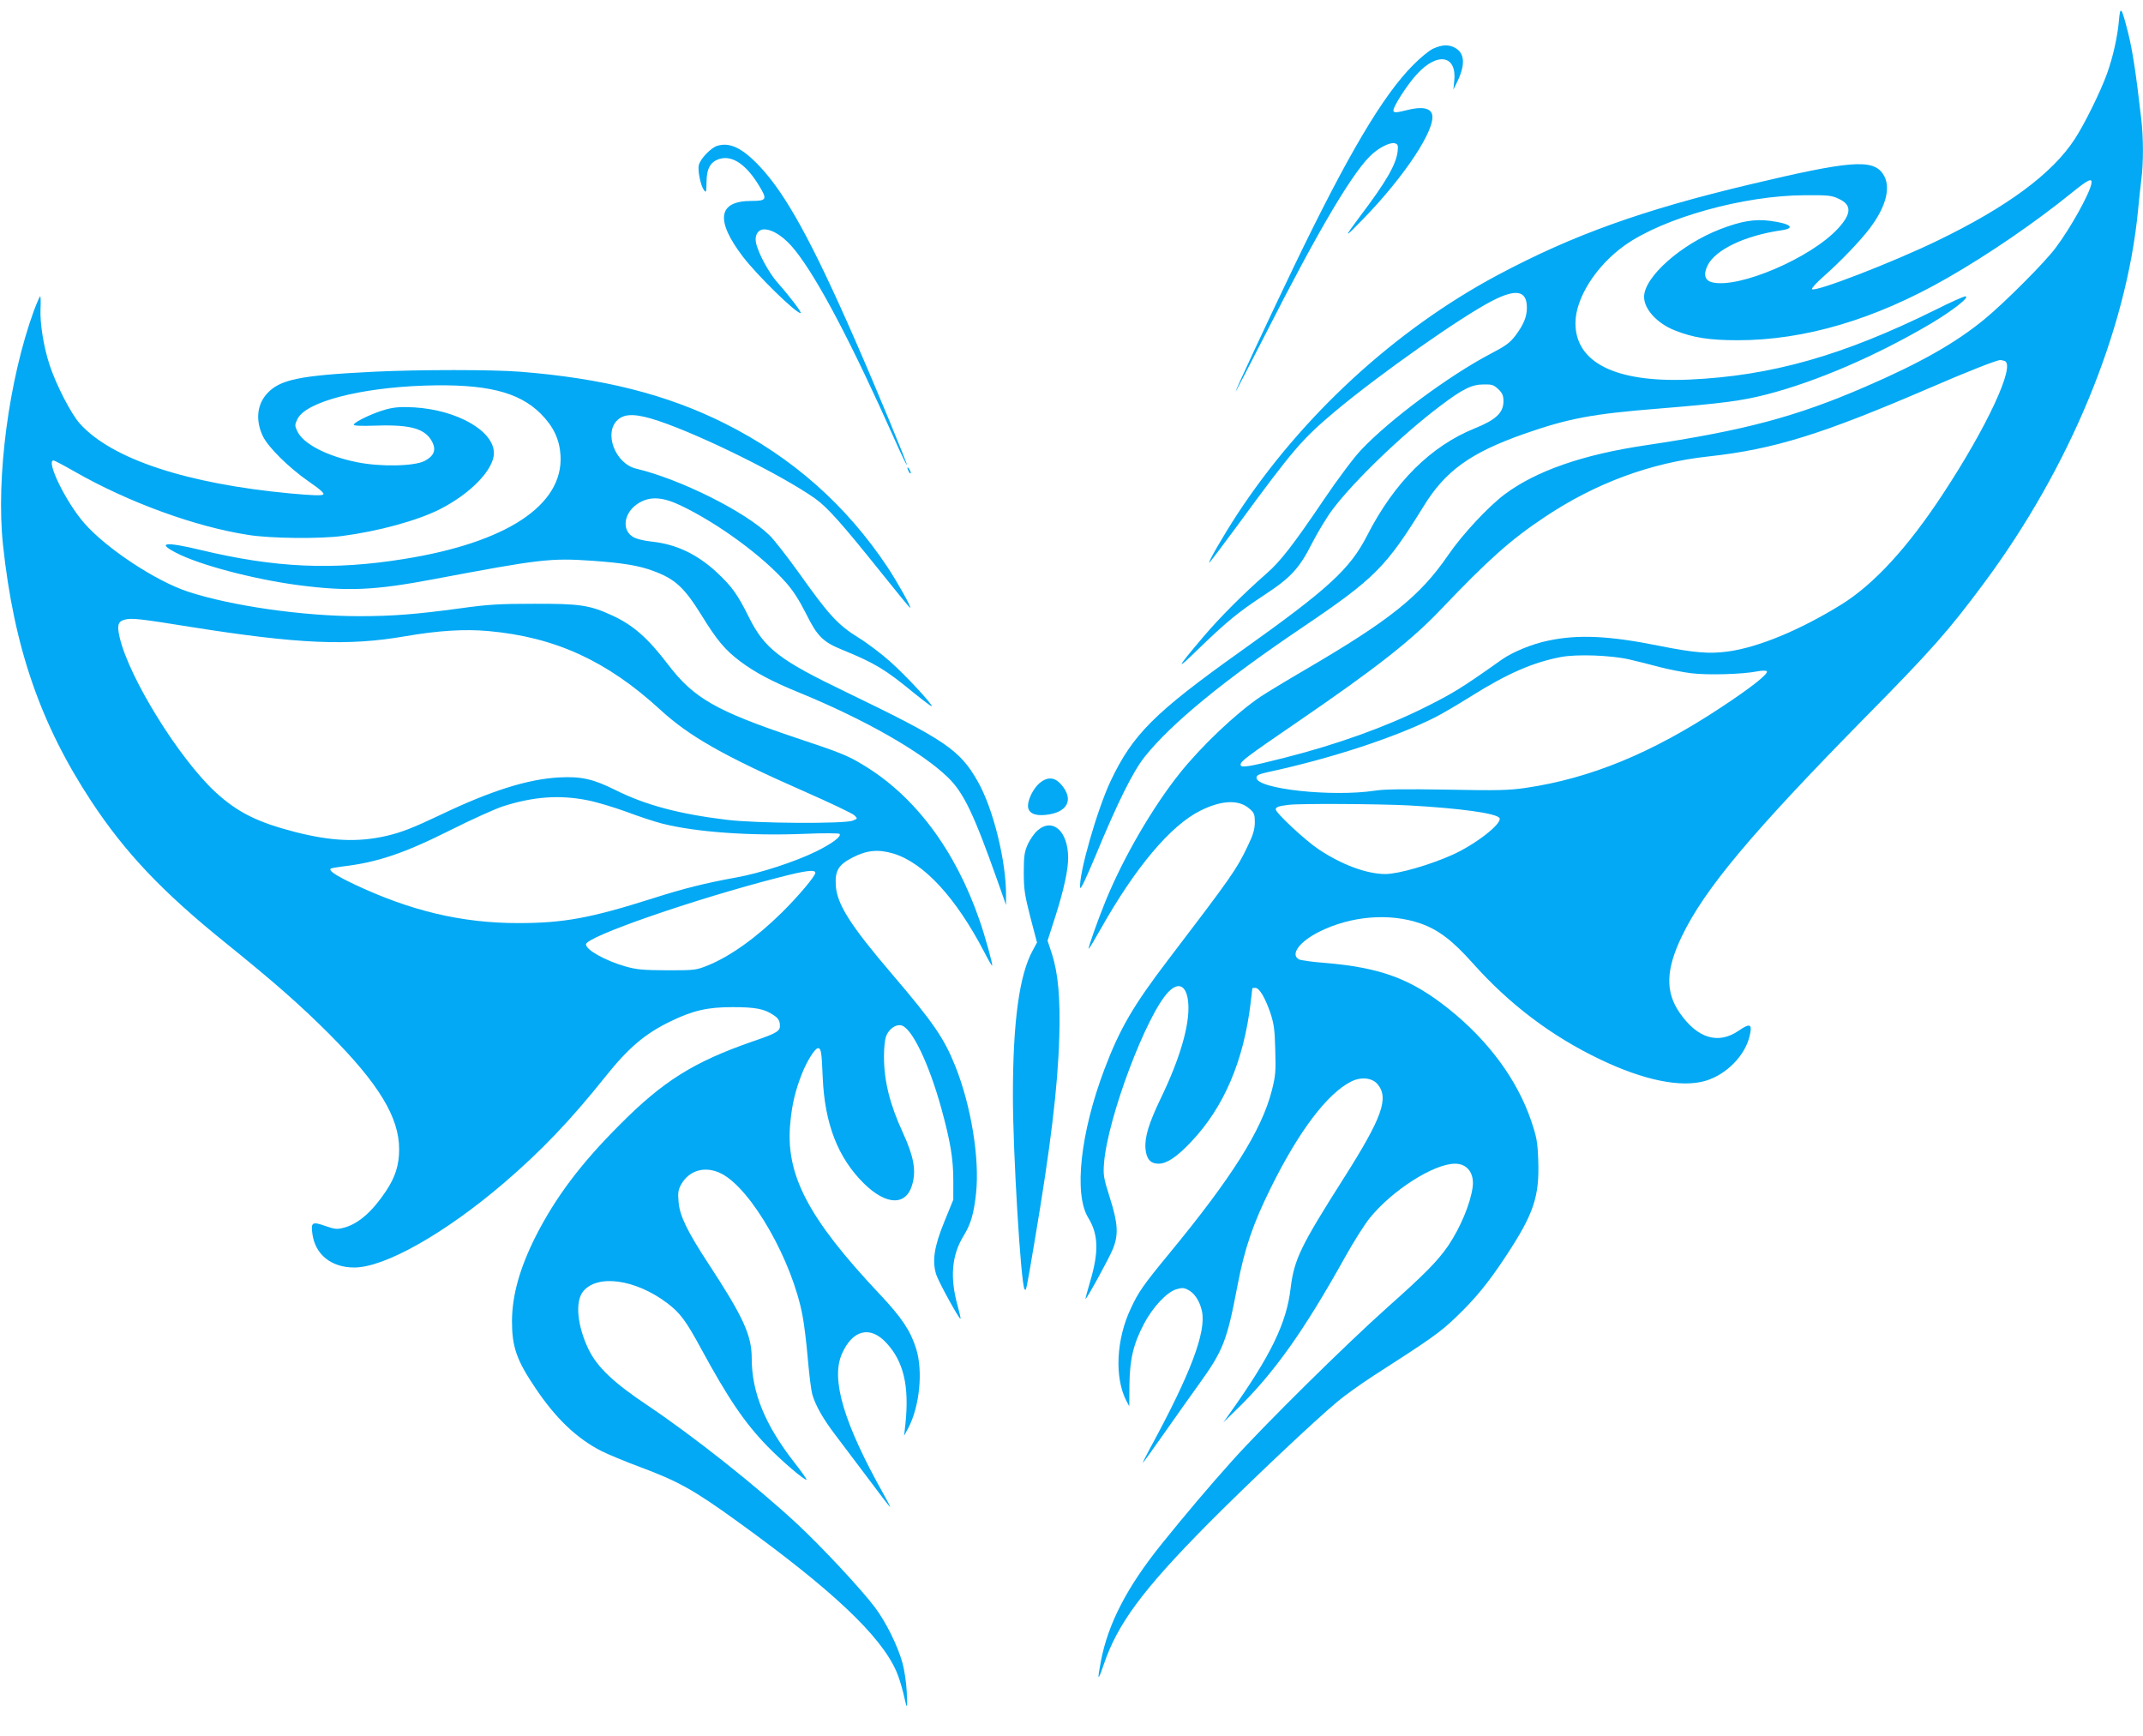
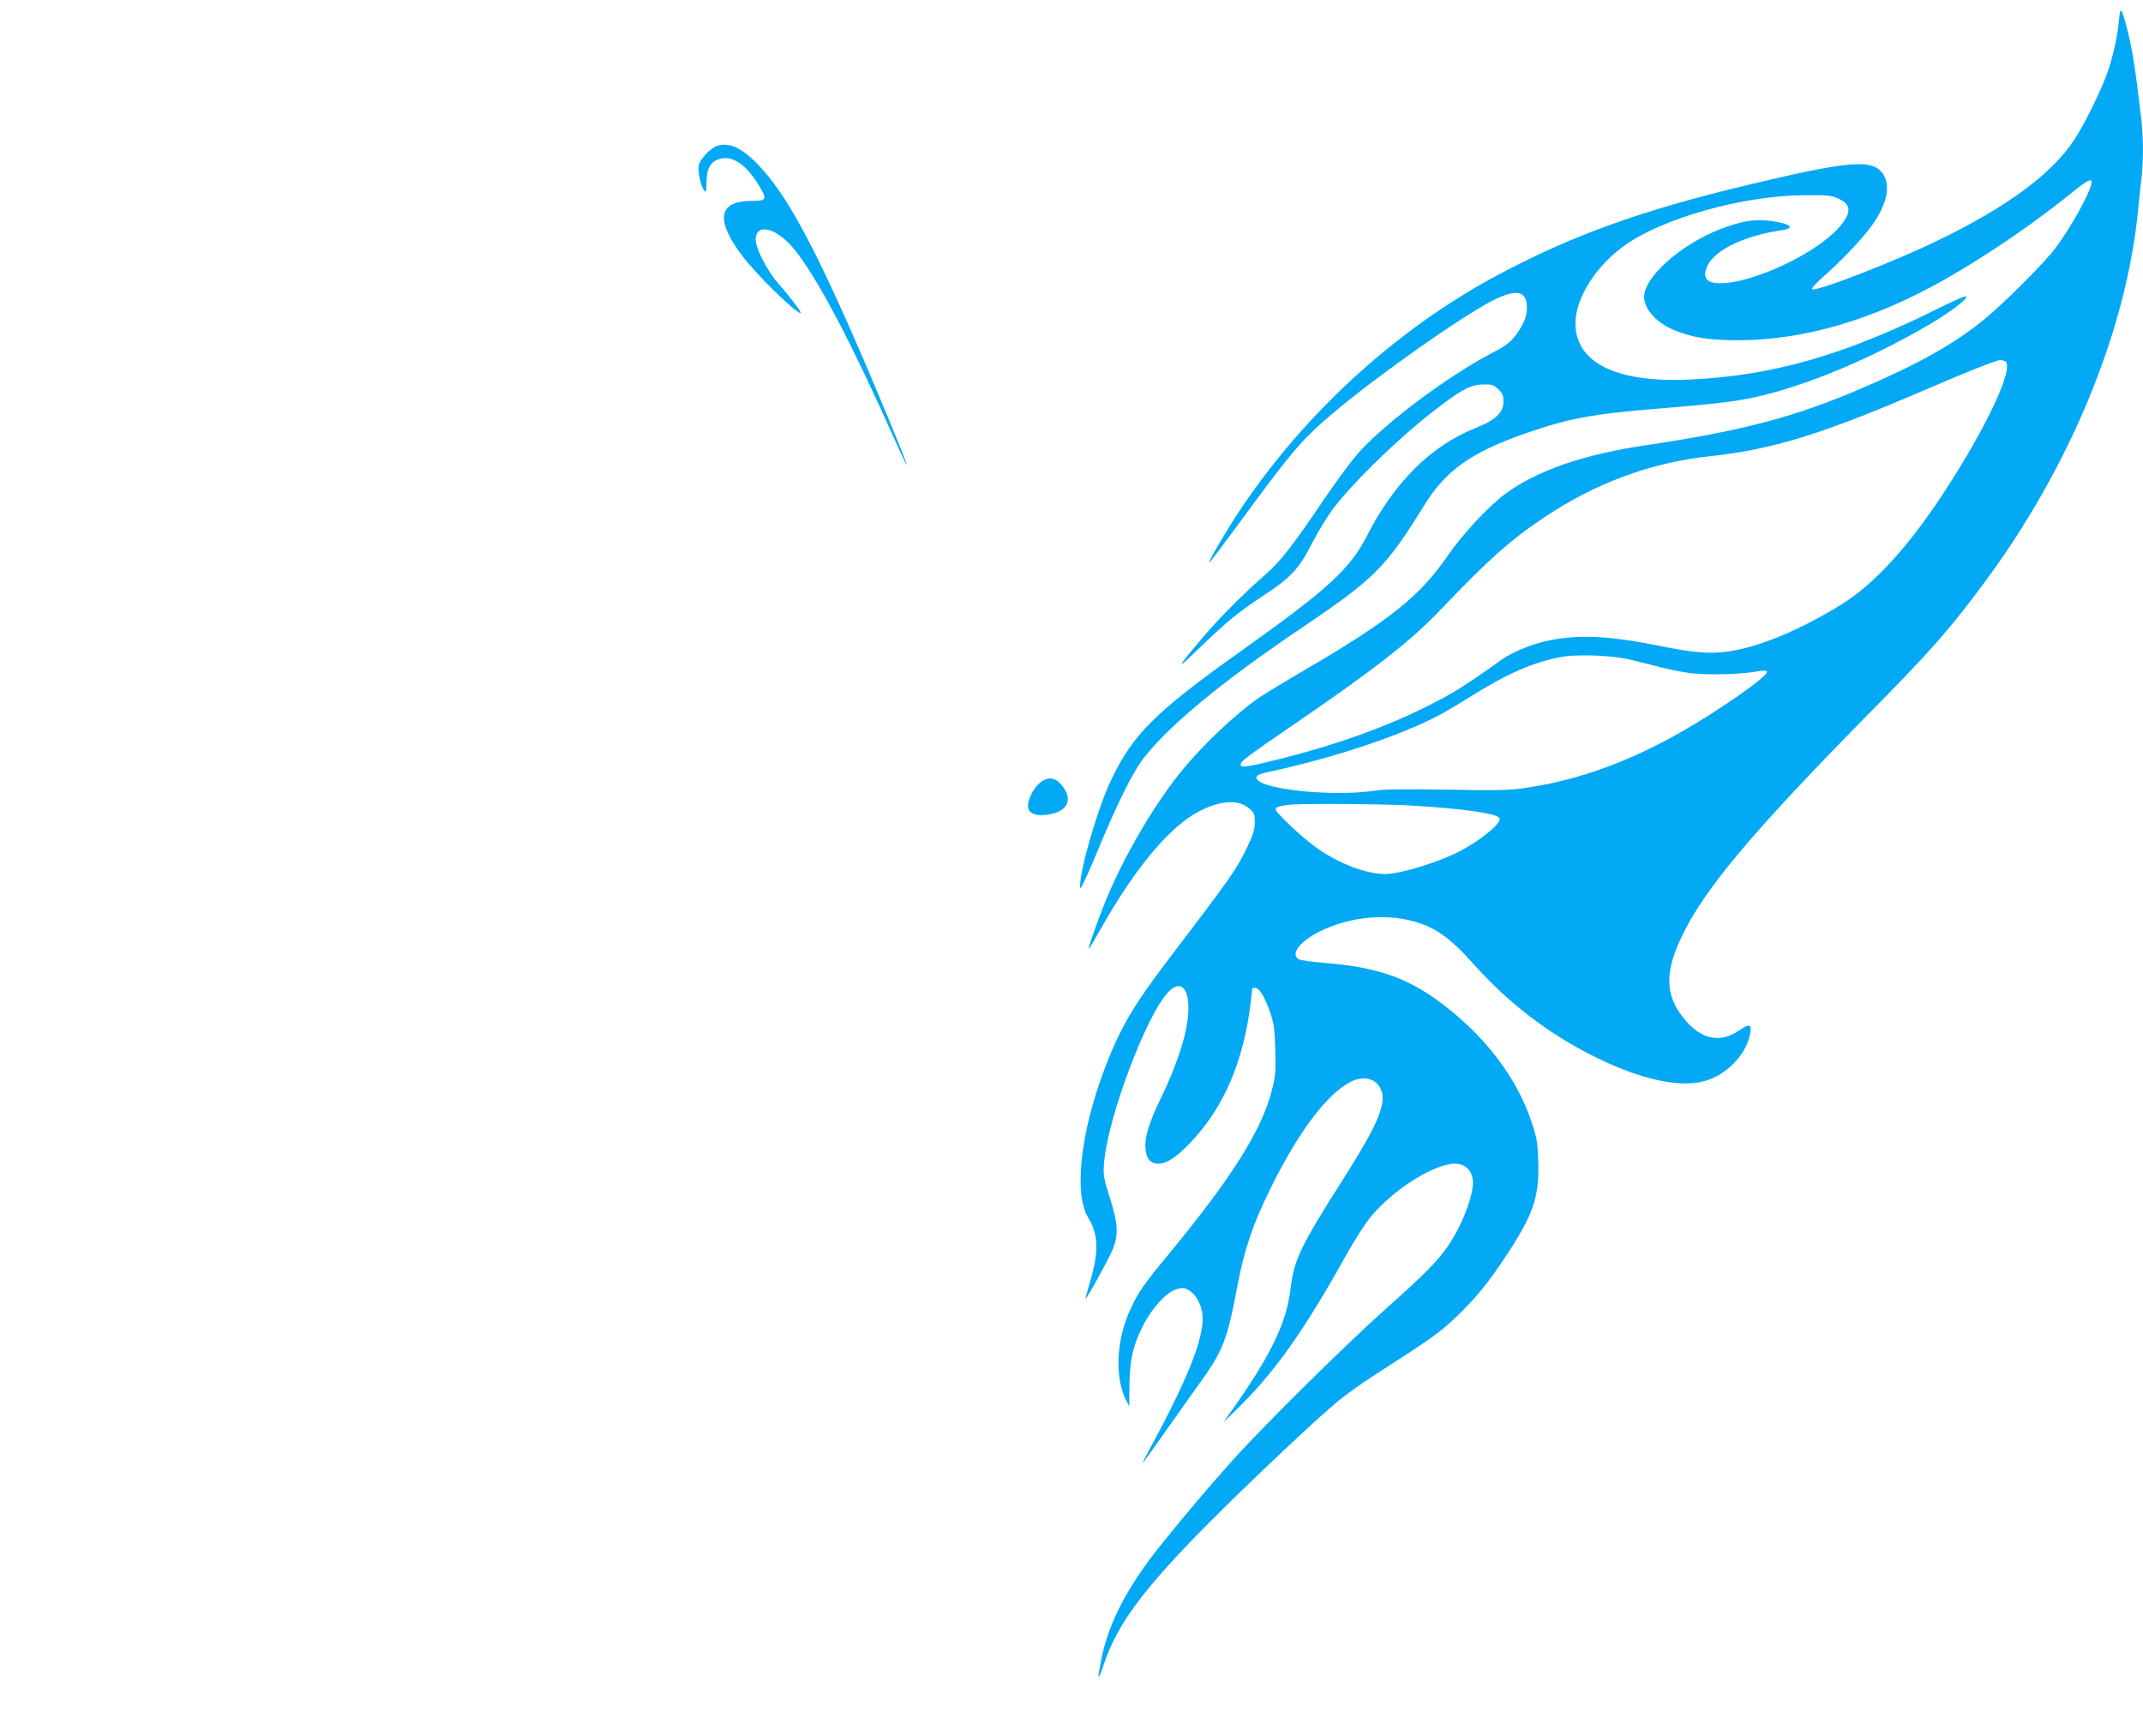
<svg xmlns="http://www.w3.org/2000/svg" version="1.0" width="1280pt" height="1037pt" viewBox="0 0 1280 1037" preserveAspectRatio="xMidYMid meet">
  <g transform="translate(0,1037) scale(0.1,-0.1)" fill="#03a9f4" stroke="none">
    <path d="M12656 10244 c-9 -96 -35 -214 -71 -314 -39 -108 -135 -303 -193 -391 -135 -207 -403 -405 -823 -608 -267 -129 -727 -307 -746 -288 -4 5 26 38 67 74 100 88 221 214 277 288 101 133 130 252 80 326 -61 91 -197 80 -797 -63 -640 -152 -1057 -302 -1505 -541 -612 -327 -1171 -841 -1558 -1433 -83 -128 -173 -284 -164 -284 3 0 78 99 167 220 335 457 385 515 582 681 267 224 758 569 942 663 143 73 206 61 206 -42 0 -54 -20 -102 -69 -167 -33 -43 -58 -61 -148 -108 -248 -130 -604 -394 -774 -575 -42 -44 -138 -172 -219 -292 -186 -275 -262 -373 -346 -446 -138 -121 -279 -262 -378 -379 -163 -192 -169 -209 -26 -69 171 165 235 217 391 320 160 105 210 159 288 314 34 65 88 155 121 198 127 169 419 450 643 618 133 101 188 128 259 128 50 1 60 -3 87 -28 25 -24 31 -38 31 -73 0 -68 -46 -111 -171 -161 -264 -107 -481 -323 -643 -640 -104 -202 -229 -317 -756 -692 -514 -366 -644 -496 -776 -774 -81 -171 -193 -563 -182 -638 2 -14 35 56 92 192 131 317 223 502 293 590 160 200 470 455 948 777 425 287 494 357 716 716 131 215 282 323 603 436 264 92 404 119 806 151 378 31 493 46 641 84 299 77 658 232 983 424 131 78 236 161 205 162 -10 0 -91 -36 -180 -81 -552 -273 -979 -394 -1469 -416 -439 -19 -680 101 -680 337 0 149 123 343 295 465 231 164 711 298 1075 299 139 1 160 -1 202 -21 79 -36 78 -88 -2 -176 -161 -177 -596 -363 -754 -323 -43 11 -53 46 -27 100 46 95 225 180 444 211 85 13 51 40 -70 56 -92 12 -172 -1 -299 -50 -235 -91 -454 -286 -454 -404 0 -73 77 -158 183 -200 110 -44 207 -59 377 -59 400 0 821 125 1250 371 246 141 520 328 745 510 99 80 123 91 117 55 -10 -59 -124 -265 -213 -383 -63 -86 -303 -326 -424 -426 -171 -141 -383 -262 -714 -405 -415 -180 -726 -262 -1316 -350 -370 -55 -649 -152 -836 -291 -98 -73 -254 -240 -339 -364 -168 -245 -345 -387 -853 -684 -115 -67 -235 -140 -268 -162 -147 -99 -356 -298 -484 -459 -161 -202 -335 -501 -441 -760 -49 -121 -106 -281 -101 -286 2 -2 34 52 72 119 206 366 417 617 594 705 128 64 231 68 294 12 29 -25 32 -34 32 -83 -1 -42 -10 -73 -43 -141 -66 -139 -98 -184 -473 -676 -209 -274 -290 -412 -382 -655 -144 -380 -184 -747 -97 -888 61 -99 64 -204 11 -382 -16 -55 -29 -101 -27 -102 5 -5 139 239 162 295 36 87 32 155 -17 309 -37 117 -40 134 -35 203 20 271 255 894 386 1027 64 65 112 33 118 -77 7 -125 -51 -324 -164 -558 -73 -152 -98 -234 -92 -304 6 -61 30 -88 78 -88 49 0 109 40 195 131 195 206 313 481 355 829 5 46 10 86 10 87 0 2 8 3 18 3 24 0 57 -56 89 -147 22 -67 27 -99 30 -223 4 -131 2 -154 -21 -245 -61 -236 -237 -516 -611 -970 -155 -188 -185 -231 -230 -328 -88 -184 -99 -413 -28 -552 l18 -34 1 127 c2 153 23 244 86 364 52 100 137 191 194 208 34 10 46 10 71 -4 38 -19 69 -67 82 -126 27 -124 -67 -374 -310 -820 -28 -52 -47 -90 -41 -85 5 6 64 87 129 180 66 94 158 224 205 289 144 200 167 259 229 586 42 221 92 369 199 585 167 338 336 562 479 635 59 30 125 24 158 -14 71 -83 30 -199 -203 -566 -256 -403 -294 -482 -315 -652 -24 -210 -119 -405 -363 -748 l-39 -55 72 70 c226 218 406 470 656 919 49 88 114 191 146 231 134 166 383 325 510 325 73 0 116 -57 105 -140 -13 -99 -74 -243 -146 -350 -62 -90 -140 -170 -363 -368 -250 -223 -738 -705 -928 -917 -140 -156 -276 -317 -418 -493 -209 -259 -323 -479 -366 -706 -22 -117 -18 -121 18 -16 82 242 233 446 621 838 228 230 642 622 778 734 43 36 136 102 208 149 352 226 402 262 495 351 117 112 193 204 301 368 164 249 199 353 192 565 -4 117 -9 141 -42 240 -83 245 -254 478 -491 668 -228 182 -408 249 -750 277 -69 5 -135 15 -146 20 -54 29 1 105 120 165 190 95 420 114 605 50 108 -38 192 -102 314 -239 218 -244 467 -433 757 -572 262 -126 487 -172 632 -129 124 37 235 149 263 266 18 74 4 81 -64 34 -123 -85 -248 -47 -354 107 -86 125 -82 257 13 455 135 282 416 617 1090 1303 401 406 505 524 717 810 510 687 848 1504 918 2220 6 63 15 148 20 188 13 96 13 253 -1 366 -31 271 -52 407 -78 510 -40 158 -47 166 -55 70z m-682 -2030 c66 -25 -106 -395 -371 -797 -209 -318 -410 -536 -604 -657 -246 -152 -495 -256 -678 -281 -111 -15 -201 -8 -411 34 -297 60 -483 69 -662 31 -95 -19 -213 -68 -276 -112 -241 -171 -292 -202 -460 -286 -236 -118 -526 -222 -837 -301 -216 -55 -265 -63 -265 -42 0 20 31 44 335 252 472 323 684 489 860 674 284 298 418 418 623 554 301 201 632 324 977 361 392 43 675 131 1325 411 219 95 393 163 417 165 6 0 18 -3 27 -6z m-2244 -1782 c47 -11 129 -31 183 -46 54 -14 140 -31 190 -37 97 -12 305 -6 391 11 30 6 54 6 59 1 13 -13 -94 -98 -272 -215 -414 -274 -782 -425 -1171 -482 -98 -14 -166 -16 -467 -10 -251 4 -374 3 -430 -6 -256 -39 -708 10 -708 77 0 15 13 21 65 33 373 80 760 206 1002 328 40 20 137 77 215 126 216 135 368 202 536 234 95 18 295 11 407 -14z m-1320 -872 c312 -17 536 -48 547 -77 13 -34 -143 -155 -279 -217 -135 -61 -325 -116 -403 -116 -111 0 -260 55 -398 147 -79 52 -257 218 -257 239 0 14 18 20 75 27 67 9 532 6 715 -3z" />
-     <path d="M8561 10080 c-24 -11 -78 -55 -120 -98 -181 -181 -393 -540 -714 -1207 -155 -323 -347 -734 -347 -744 0 -3 81 152 179 344 324 637 532 987 643 1080 47 40 106 67 130 59 17 -5 20 -12 16 -48 -9 -78 -68 -181 -224 -387 -101 -135 -98 -137 19 -16 247 254 433 536 411 623 -10 40 -64 49 -152 26 -60 -15 -75 -16 -79 -5 -7 18 81 157 142 222 123 133 238 110 221 -44 l-5 -50 26 53 c47 100 41 167 -19 198 -37 19 -75 17 -127 -6z" />
    <path d="M4284 9499 c-37 -11 -101 -77 -110 -115 -8 -31 11 -124 31 -150 13 -17 14 -12 15 46 0 83 23 124 78 141 77 23 160 -34 237 -162 49 -80 44 -89 -47 -89 -200 0 -217 -115 -50 -334 86 -112 315 -336 344 -336 11 0 -65 100 -137 181 -54 61 -119 182 -130 242 -8 43 13 77 49 77 54 0 124 -48 185 -125 137 -171 341 -561 596 -1133 37 -84 70 -151 72 -149 4 5 -184 460 -310 747 -256 585 -414 872 -570 1037 -104 110 -178 145 -253 122z" />
-     <path d="M202 8513 c-149 -409 -227 -997 -184 -1398 65 -609 223 -1068 527 -1530 203 -308 425 -542 802 -846 289 -233 448 -373 618 -543 297 -298 420 -500 419 -691 0 -93 -23 -165 -78 -248 -82 -123 -165 -196 -251 -219 -42 -11 -53 -10 -112 10 -78 28 -87 22 -77 -48 17 -123 113 -200 250 -200 182 0 542 204 893 504 223 191 401 378 603 631 140 176 241 262 393 335 134 65 220 85 370 85 138 0 190 -10 246 -48 25 -16 35 -31 37 -54 4 -41 -11 -51 -163 -103 -351 -122 -534 -236 -795 -499 -233 -233 -381 -431 -500 -664 -96 -191 -141 -352 -142 -507 0 -153 27 -233 140 -400 122 -182 248 -302 396 -377 38 -19 141 -62 230 -95 228 -85 321 -137 581 -325 564 -407 855 -681 949 -895 13 -29 31 -87 41 -128 24 -107 26 -106 21 5 -3 58 -14 132 -26 175 -29 103 -99 244 -164 330 -79 106 -317 361 -463 497 -244 227 -623 527 -893 708 -205 137 -302 229 -354 335 -68 141 -82 284 -34 346 84 106 314 75 505 -70 75 -57 110 -104 198 -266 165 -304 263 -448 399 -588 82 -85 225 -207 233 -199 2 3 -30 49 -72 102 -175 224 -255 419 -255 622 0 139 -51 249 -260 568 -125 191 -171 285 -177 368 -5 54 -2 71 16 104 49 86 146 112 241 63 179 -92 424 -522 484 -851 9 -46 23 -160 31 -254 8 -93 20 -188 26 -210 19 -68 65 -149 140 -247 39 -51 127 -168 196 -260 69 -93 127 -168 129 -168 3 0 -14 33 -36 72 -240 427 -319 691 -251 843 63 143 168 169 264 66 104 -111 139 -258 115 -486 l-8 -70 26 48 c67 129 88 339 46 472 -33 106 -85 185 -216 324 -431 457 -568 719 -535 1031 10 106 30 187 66 280 31 81 81 160 99 160 18 0 22 -22 28 -175 12 -276 90 -479 246 -633 134 -132 253 -135 289 -6 24 85 9 167 -57 311 -77 167 -112 308 -112 451 0 58 5 105 14 127 18 42 58 69 90 61 63 -16 165 -228 240 -501 53 -194 70 -296 70 -425 l0 -115 -53 -130 c-62 -151 -75 -238 -48 -320 17 -48 138 -268 144 -261 2 2 -6 37 -17 77 -47 168 -36 303 36 419 43 70 61 133 74 254 22 209 -30 524 -125 761 -67 166 -131 259 -375 545 -253 296 -331 420 -338 533 -5 87 16 122 99 165 87 45 155 51 246 24 182 -56 373 -263 543 -590 23 -45 44 -81 46 -79 5 5 -41 172 -75 270 -145 421 -389 746 -698 930 -90 55 -133 72 -403 162 -473 159 -607 236 -758 434 -123 161 -210 238 -337 296 -133 61 -192 70 -465 69 -208 0 -275 -4 -440 -27 -265 -36 -404 -47 -606 -47 -332 0 -761 61 -1020 146 -193 63 -490 259 -622 411 -108 124 -230 373 -182 373 5 0 62 -30 125 -66 321 -184 724 -331 1040 -379 131 -21 426 -24 560 -6 214 28 445 91 579 158 185 93 325 237 326 336 1 133 -218 258 -475 274 -76 4 -115 2 -165 -11 -71 -18 -192 -74 -197 -92 -2 -7 39 -9 134 -6 209 7 296 -19 336 -100 23 -47 8 -82 -47 -111 -63 -32 -265 -36 -406 -7 -180 37 -318 109 -354 184 -16 35 -16 38 1 74 50 102 372 186 758 199 365 12 562 -36 694 -167 77 -77 113 -154 119 -250 17 -297 -322 -521 -938 -619 -424 -68 -767 -52 -1210 54 -211 51 -267 45 -149 -16 139 -73 466 -159 733 -194 294 -38 453 -31 807 36 636 120 696 127 945 110 185 -13 282 -29 369 -62 127 -47 182 -98 283 -260 94 -153 142 -210 232 -278 89 -67 193 -122 350 -186 396 -162 737 -357 893 -509 93 -91 153 -216 293 -611 l53 -150 0 55 c2 203 -77 523 -169 683 -107 189 -195 248 -783 532 -404 194 -490 261 -584 449 -66 134 -102 184 -191 267 -117 109 -244 169 -387 184 -39 4 -85 14 -104 23 -84 39 -68 156 30 211 67 38 141 32 247 -19 223 -107 488 -301 628 -461 42 -47 79 -106 118 -183 66 -134 101 -170 215 -216 200 -82 257 -117 429 -258 57 -46 105 -82 107 -80 8 8 -152 181 -245 264 -52 47 -139 113 -193 146 -121 75 -175 133 -349 378 -73 102 -154 206 -181 232 -144 142 -533 336 -797 399 -126 30 -196 215 -110 292 44 39 112 37 244 -7 259 -87 739 -325 934 -463 74 -53 155 -143 389 -435 96 -120 176 -218 179 -218 10 0 -69 142 -133 240 -247 372 -570 659 -974 861 -345 173 -728 270 -1223 309 -165 13 -602 13 -871 0 -447 -22 -566 -46 -643 -134 -58 -66 -66 -160 -21 -253 32 -65 154 -186 272 -268 70 -48 95 -71 88 -78 -8 -8 -65 -6 -197 6 -620 58 -1068 206 -1257 417 -52 57 -143 234 -181 351 -35 106 -58 248 -54 335 2 41 1 74 -2 74 -3 0 -20 -39 -38 -87z m948 -1889 c633 -100 930 -113 1270 -54 197 34 354 44 498 31 398 -36 708 -178 1026 -470 172 -158 377 -275 856 -486 157 -69 294 -134 304 -145 19 -19 19 -19 -10 -31 -49 -20 -579 -17 -754 5 -282 34 -485 88 -663 177 -132 66 -204 83 -337 76 -187 -10 -407 -79 -710 -224 -164 -78 -234 -105 -325 -126 -168 -38 -327 -31 -542 24 -225 58 -344 117 -476 238 -218 202 -515 681 -572 923 -17 73 -11 96 29 107 42 11 84 7 406 -45z m2357 -1033 c54 -10 159 -42 234 -69 74 -28 171 -60 215 -71 201 -51 525 -74 849 -61 110 5 204 4 209 0 15 -14 -42 -57 -139 -105 -124 -61 -335 -130 -475 -155 -187 -34 -315 -66 -500 -125 -372 -118 -532 -148 -805 -148 -338 0 -643 73 -980 232 -113 54 -156 83 -138 94 4 2 35 8 68 12 207 24 368 78 647 218 123 62 263 125 311 141 181 58 336 70 504 37z m1363 -434 c0 -19 -101 -139 -199 -236 -153 -151 -311 -264 -446 -318 -67 -27 -77 -28 -240 -28 -145 1 -181 4 -249 23 -122 35 -236 99 -236 132 0 46 647 270 1150 399 165 43 220 49 220 28z" />
-     <path d="M5420 7575 c0 -5 5 -17 10 -25 5 -8 10 -10 10 -5 0 6 -5 17 -10 25 -5 8 -10 11 -10 5z" />
    <path d="M6209 5693 c-36 -31 -68 -94 -69 -135 0 -42 38 -62 104 -55 133 13 173 92 94 182 -39 45 -82 47 -129 8z" />
-     <path d="M6197 5410 c-19 -16 -45 -54 -58 -82 -20 -46 -24 -69 -24 -168 0 -101 5 -133 39 -267 l40 -152 -26 -48 c-80 -146 -118 -426 -118 -868 0 -338 47 -1113 69 -1153 10 -17 10 -16 61 287 95 562 138 915 147 1216 7 235 -7 384 -44 498 l-26 79 47 146 c50 157 76 276 76 348 0 160 -93 243 -183 164z" />
  </g>
</svg>